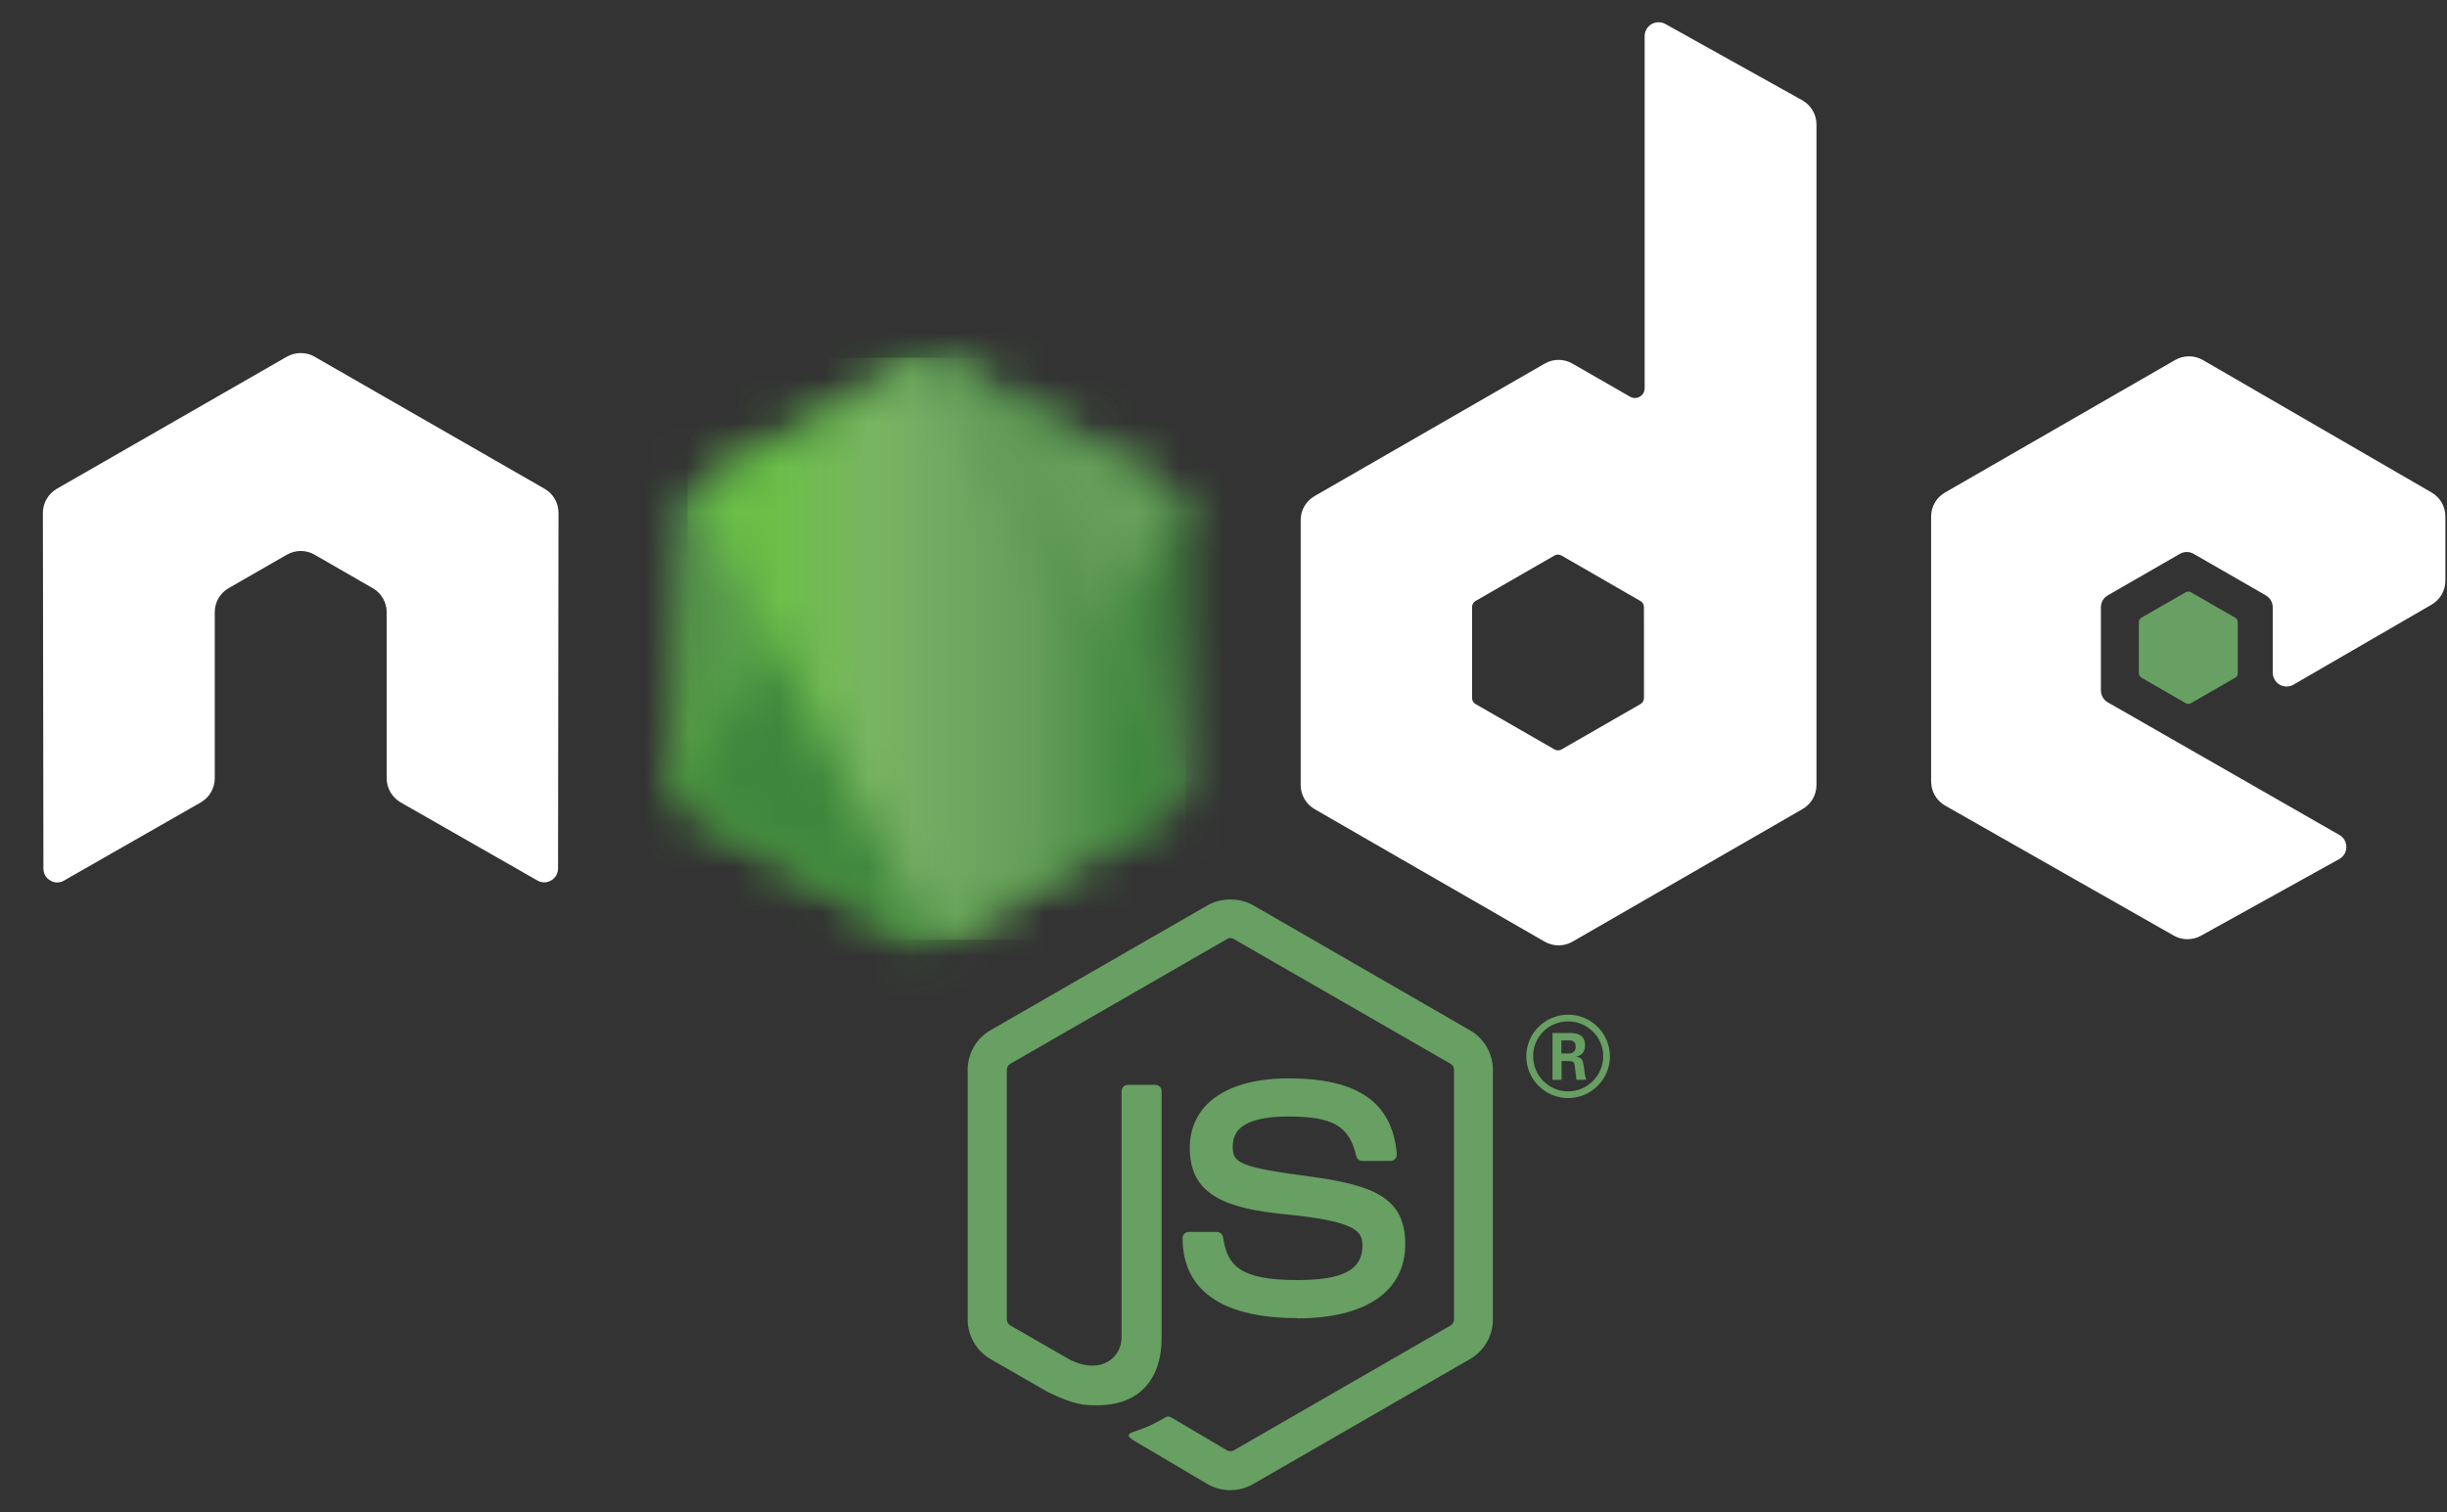
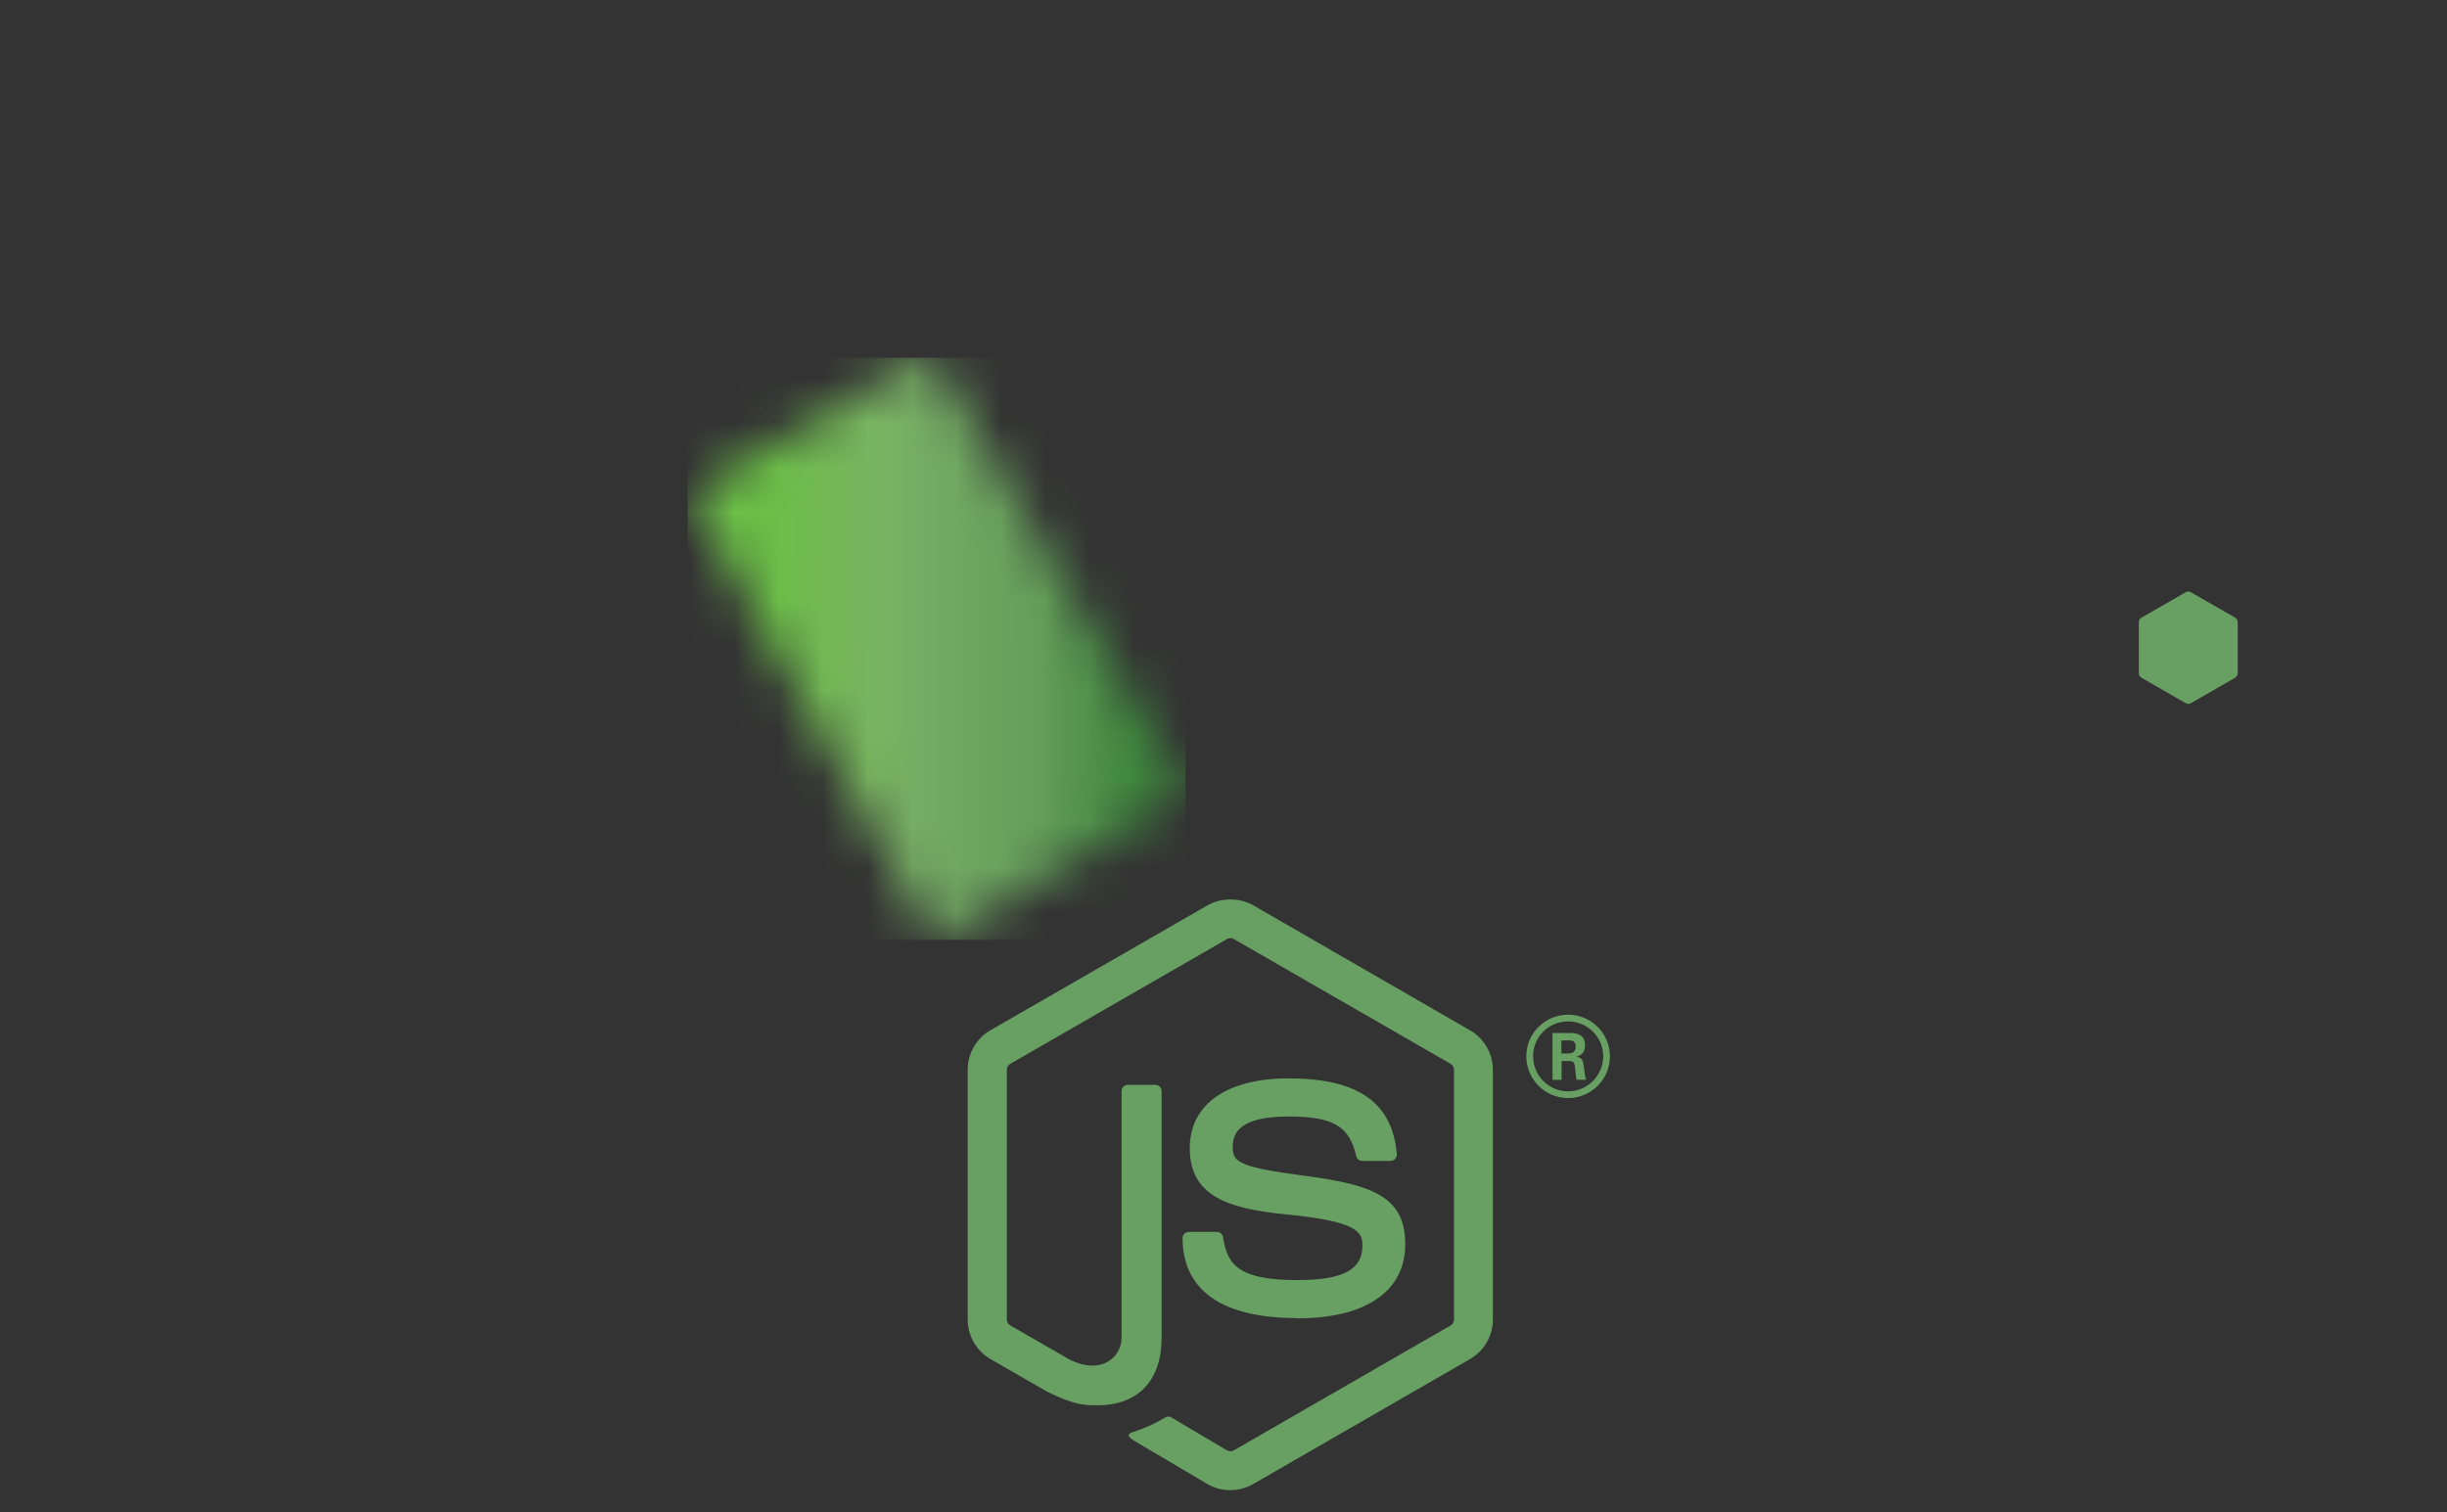
<svg xmlns="http://www.w3.org/2000/svg" width="55" height="34" viewBox="0 0 55 34" fill="none">
  <rect x="0" y="0" width="55" height="34" fill="#333333" stroke="none" />
  <g clip-path="url(#clip0_13960_14682)">
    <path d="M27.654 33.5C27.476 33.5 27.299 33.453 27.143 33.364L25.515 32.402C25.272 32.266 25.39 32.218 25.471 32.191C25.795 32.077 25.861 32.052 26.207 31.856C26.243 31.835 26.291 31.842 26.328 31.864L27.579 32.605C27.624 32.629 27.688 32.629 27.73 32.605L32.606 29.796C32.652 29.77 32.681 29.718 32.681 29.664V24.049C32.681 23.993 32.652 23.943 32.605 23.915L27.731 21.109C27.686 21.082 27.626 21.082 27.581 21.109L22.707 23.915C22.66 23.942 22.63 23.994 22.63 24.048V29.663C22.63 29.717 22.659 29.768 22.705 29.794L24.041 30.563C24.766 30.925 25.209 30.499 25.209 30.07V24.528C25.209 24.449 25.271 24.388 25.351 24.388H25.968C26.045 24.388 26.109 24.449 26.109 24.528V30.072C26.109 31.037 25.581 31.591 24.665 31.591C24.383 31.591 24.16 31.591 23.54 31.287L22.261 30.551C21.945 30.368 21.75 30.027 21.75 29.663V24.048C21.75 23.683 21.945 23.342 22.261 23.161L27.142 20.351C27.451 20.177 27.861 20.177 28.168 20.351L33.043 23.163C33.358 23.344 33.555 23.684 33.555 24.049V29.664C33.555 30.029 33.358 30.368 33.043 30.551L28.168 33.361C28.012 33.451 27.835 33.498 27.654 33.498" fill="#689F63" />
    <path d="M29.161 29.631C27.027 29.631 26.58 28.654 26.58 27.834C26.58 27.756 26.643 27.694 26.721 27.694H27.351C27.42 27.694 27.479 27.744 27.49 27.813C27.585 28.453 27.868 28.776 29.159 28.776C30.186 28.776 30.623 28.545 30.623 28.001C30.623 27.688 30.499 27.455 28.902 27.299C27.567 27.168 26.742 26.874 26.742 25.808C26.742 24.827 27.572 24.242 28.962 24.242C30.523 24.242 31.297 24.783 31.395 25.945C31.398 25.985 31.384 26.024 31.357 26.053C31.33 26.081 31.292 26.098 31.253 26.098H30.62C30.554 26.098 30.496 26.052 30.483 25.989C30.33 25.315 29.962 25.099 28.96 25.099C27.838 25.099 27.707 25.489 27.707 25.782C27.707 26.136 27.861 26.239 29.375 26.439C30.874 26.638 31.585 26.918 31.585 27.969C31.585 29.029 30.699 29.637 29.154 29.637M35.094 23.682H35.257C35.391 23.682 35.417 23.588 35.417 23.533C35.417 23.389 35.318 23.389 35.263 23.389H35.095L35.094 23.682ZM34.895 23.221H35.257C35.382 23.221 35.626 23.221 35.626 23.499C35.626 23.693 35.501 23.733 35.427 23.757C35.572 23.767 35.582 23.862 35.601 23.996C35.611 24.08 35.627 24.225 35.656 24.274H35.433C35.427 24.225 35.393 23.957 35.393 23.942C35.378 23.883 35.357 23.853 35.283 23.853H35.099V24.275H34.895V23.221ZM34.459 23.745C34.459 24.181 34.812 24.534 35.245 24.534C35.682 24.534 36.035 24.174 36.035 23.745C36.035 23.308 35.677 22.961 35.244 22.961C34.816 22.961 34.458 23.303 34.458 23.744M36.186 23.747C36.186 24.264 35.763 24.685 35.246 24.685C34.733 24.685 34.306 24.269 34.306 23.747C34.306 23.216 34.743 22.81 35.246 22.81C35.753 22.81 36.185 23.218 36.185 23.747" fill="#689F63" />
-     <path fill-rule="evenodd" clip-rule="evenodd" d="M12.553 11.529C12.553 11.305 12.435 11.099 12.241 10.988L7.071 8.019C6.983 7.968 6.885 7.942 6.786 7.938H6.733C6.634 7.942 6.536 7.968 6.447 8.019L1.277 10.988C1.084 11.1 0.964 11.306 0.964 11.53L0.976 19.525C0.976 19.636 1.033 19.739 1.131 19.794C1.226 19.853 1.346 19.853 1.441 19.794L4.514 18.038C4.709 17.923 4.827 17.719 4.827 17.497V13.762C4.827 13.539 4.945 13.333 5.139 13.222L6.447 12.47C6.545 12.414 6.651 12.386 6.76 12.386C6.867 12.386 6.976 12.414 7.071 12.47L8.378 13.222C8.572 13.333 8.691 13.539 8.691 13.761V17.496C8.691 17.718 8.811 17.923 9.004 18.037L12.076 19.792C12.172 19.85 12.292 19.85 12.388 19.792C12.483 19.738 12.543 19.634 12.543 19.523L12.553 11.529ZM36.951 15.692C36.951 15.748 36.921 15.799 36.873 15.827L35.097 16.848C35.049 16.876 34.989 16.876 34.941 16.848L33.165 15.827C33.116 15.799 33.087 15.748 33.087 15.692V13.646C33.087 13.59 33.116 13.539 33.164 13.511L34.939 12.488C34.987 12.46 35.047 12.46 35.096 12.488L36.872 13.511C36.921 13.539 36.95 13.59 36.95 13.646L36.951 15.692ZM37.431 0.539C37.334 0.486 37.216 0.487 37.12 0.543C37.025 0.599 36.966 0.701 36.966 0.812V8.729C36.966 8.807 36.925 8.879 36.857 8.918C36.79 8.957 36.706 8.957 36.638 8.918L35.343 8.174C35.15 8.062 34.913 8.062 34.719 8.174L29.547 11.152C29.354 11.263 29.235 11.469 29.235 11.69V17.649C29.235 17.872 29.354 18.076 29.547 18.189L34.719 21.169C34.912 21.28 35.15 21.28 35.344 21.169L40.516 18.187C40.709 18.075 40.828 17.871 40.828 17.648V2.798C40.828 2.571 40.705 2.364 40.507 2.253L37.431 0.539ZM54.654 13.592C54.846 13.481 54.964 13.275 54.964 13.054V11.61C54.964 11.387 54.846 11.182 54.653 11.071L49.514 8.094C49.32 7.982 49.082 7.982 48.888 8.094L43.717 11.072C43.523 11.184 43.405 11.389 43.405 11.611V17.568C43.405 17.792 43.526 17.999 43.72 18.11L48.858 21.032C49.047 21.14 49.279 21.141 49.47 21.035L52.578 19.312C52.676 19.257 52.738 19.154 52.738 19.041C52.738 18.929 52.678 18.825 52.581 18.77L47.378 15.79C47.28 15.736 47.221 15.632 47.221 15.521V13.653C47.221 13.541 47.279 13.438 47.377 13.383L48.995 12.451C49.092 12.395 49.21 12.395 49.307 12.451L50.926 13.383C51.023 13.438 51.083 13.541 51.083 13.652V15.121C51.083 15.232 51.143 15.335 51.239 15.392C51.336 15.446 51.455 15.446 51.551 15.39L54.654 13.592Z" fill="white" />
    <path fill-rule="evenodd" clip-rule="evenodd" d="M49.126 13.314C49.162 13.292 49.208 13.292 49.245 13.314L50.238 13.885C50.275 13.906 50.297 13.946 50.297 13.988V15.132C50.297 15.175 50.275 15.214 50.238 15.236L49.245 15.807C49.208 15.829 49.162 15.829 49.126 15.807L48.134 15.236C48.096 15.214 48.073 15.175 48.073 15.132V13.988C48.073 13.946 48.095 13.906 48.133 13.885L49.126 13.314Z" fill="#689F63" />
    <mask id="mask0_13960_14682" style="mask-type:luminance" maskUnits="userSpaceOnUse" x="15" y="8" width="12" height="14">
      <path d="M20.584 8.123L15.441 11.085C15.248 11.196 15.13 11.401 15.13 11.622V17.55C15.13 17.771 15.248 17.976 15.441 18.087L20.584 21.051C20.777 21.161 21.014 21.161 21.206 21.051L26.348 18.087C26.54 17.976 26.658 17.771 26.658 17.55V11.622C26.658 11.401 26.54 11.196 26.347 11.085L21.205 8.123C21.109 8.068 21.001 8.041 20.894 8.041C20.787 8.041 20.679 8.068 20.583 8.123" fill="white" />
    </mask>
    <g mask="url(#mask0_13960_14682)">
-       <path d="M31.855 10.582L17.363 3.495L9.933 18.619L24.424 25.708L31.855 10.582Z" fill="url(#paint0_linear_13960_14682)" />
-     </g>
+       </g>
    <mask id="mask1_13960_14682" style="mask-type:luminance" maskUnits="userSpaceOnUse" x="15" y="8" width="12" height="14">
-       <path d="M15.258 17.926C15.307 17.99 15.368 18.045 15.441 18.087L19.852 20.629L20.587 21.051C20.697 21.114 20.823 21.141 20.945 21.132C20.986 21.128 21.027 21.121 21.068 21.109L26.492 11.2C26.45 11.155 26.401 11.117 26.347 11.085L22.98 9.145L21.2 8.123C21.149 8.094 21.094 8.073 21.038 8.058L15.258 17.926Z" fill="white" />
-     </mask>
+       </mask>
    <g mask="url(#mask1_13960_14682)">
      <path d="M8.992 12.679L19.225 26.498L32.757 16.521L22.524 2.703L8.992 12.679Z" fill="url(#paint1_linear_13960_14682)" />
    </g>
    <mask id="mask2_13960_14682" style="mask-type:luminance" maskUnits="userSpaceOnUse" x="15" y="8" width="12" height="14">
      <path d="M20.833 8.044C20.746 8.053 20.662 8.079 20.584 8.123L15.456 11.077L20.986 21.127C21.063 21.116 21.138 21.09 21.207 21.051L26.349 18.087C26.508 17.995 26.617 17.839 26.65 17.663L21.013 8.054C20.971 8.046 20.93 8.042 20.887 8.042C20.87 8.042 20.853 8.043 20.836 8.044" fill="white" />
    </mask>
    <g mask="url(#mask2_13960_14682)">
      <path d="M15.456 8.042V21.127H26.648V8.042H15.456Z" fill="url(#paint2_linear_13960_14682)" />
    </g>
  </g>
  <defs>
    <linearGradient id="paint0_linear_13960_14682" x1="24.605" y1="7.027" x2="17.201" y2="22.164" gradientUnits="userSpaceOnUse">
      <stop offset="0.3" stop-color="#3E863D" />
      <stop offset="0.5" stop-color="#55934F" />
      <stop offset="0.8" stop-color="#5AAD45" />
    </linearGradient>
    <linearGradient id="paint1_linear_13960_14682" x1="14.17" y1="19.668" x2="27.682" y2="9.662" gradientUnits="userSpaceOnUse">
      <stop offset="0.57" stop-color="#3E863D" />
      <stop offset="0.72" stop-color="#619857" />
      <stop offset="1" stop-color="#76AC64" />
    </linearGradient>
    <linearGradient id="paint2_linear_13960_14682" x1="15.46" y1="14.585" x2="26.65" y2="14.585" gradientUnits="userSpaceOnUse">
      <stop offset="0.16" stop-color="#6BBF47" />
      <stop offset="0.38" stop-color="#79B461" />
      <stop offset="0.47" stop-color="#75AC64" />
      <stop offset="0.7" stop-color="#659E5A" />
      <stop offset="0.9" stop-color="#3E863D" />
    </linearGradient>
    <clipPath id="clip0_13960_14682">
      <rect width="54" height="33" fill="white" transform="translate(0.964 0.5)" />
    </clipPath>
  </defs>
</svg>